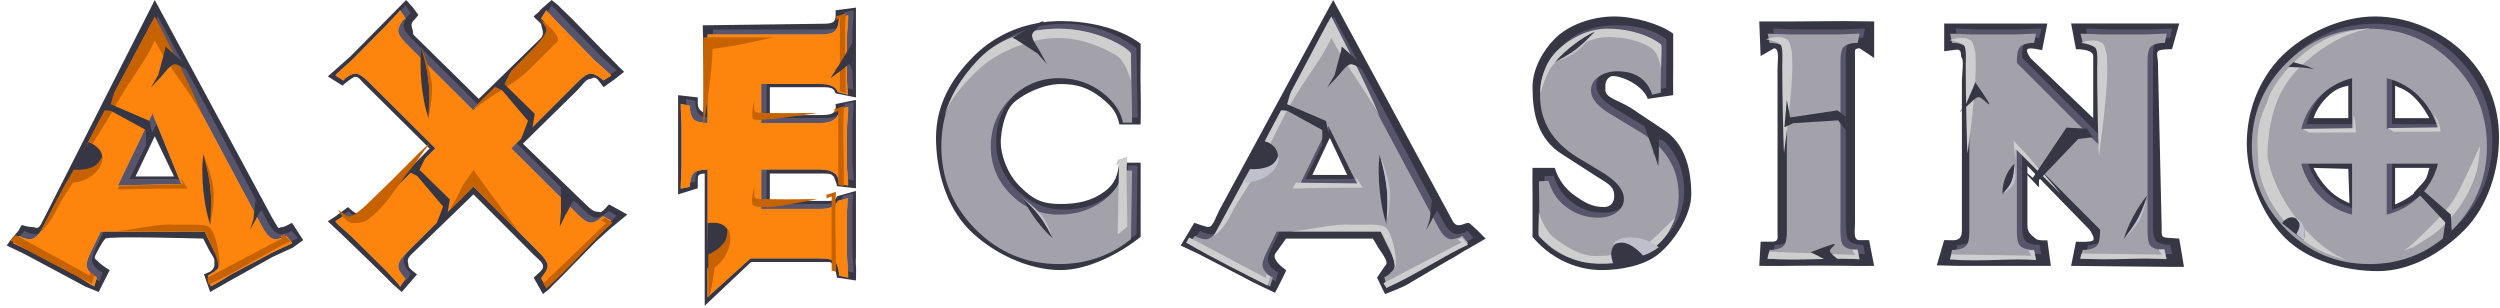
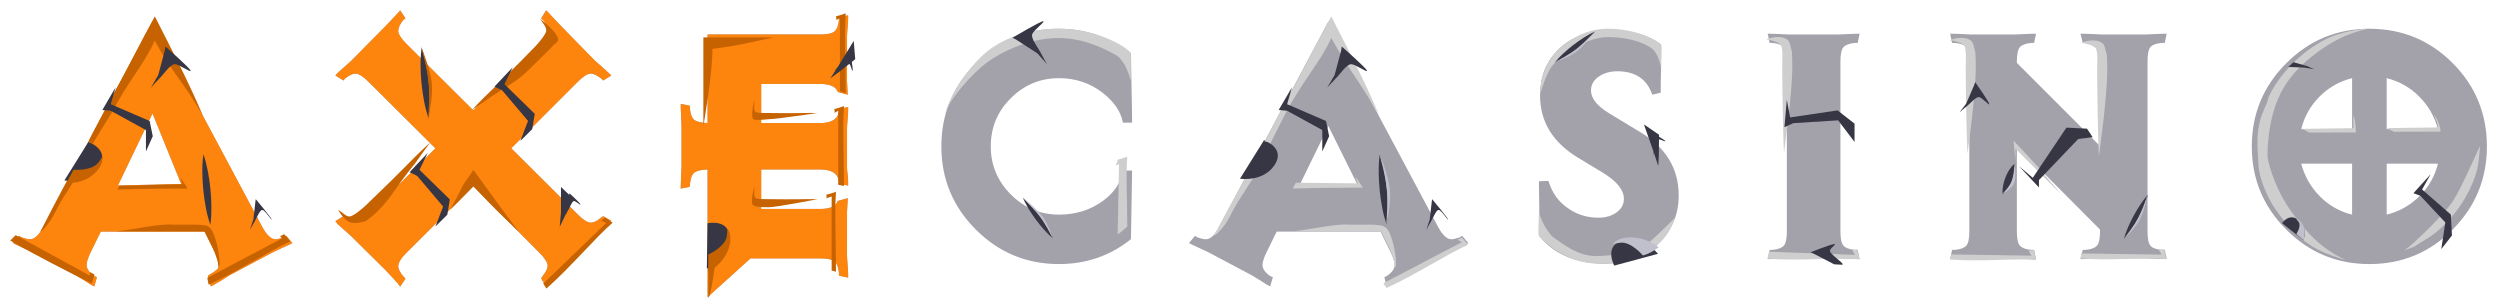
<svg xmlns="http://www.w3.org/2000/svg" version="1.1" id="Layer_1" x="0px" y="0px" width="203px" height="25px" viewBox="0 0 203 25" enable-background="new 0 0 203 25" xml:space="preserve">
  <g>
    <g>
-       <path fill="#363644" d="M190.684,13.713l-2.814-0.081c0,0.08,0.439,0.974,1.177,1.724c0.739,0.75,1.356,0.959,1.729,1.143    L190.684,13.713z M194.482,16.605c0.246-0.129,1.078-0.424,1.84-1.174c0.762-0.752,0.832-1.434,0.943-1.801h-2.783V16.605z     M190.682,6.954c-0.399,0.125-0.945,0.133-1.754,0.957c-0.81,0.824-0.972,1.446-1.059,1.679h2.814L190.682,6.954z M197.266,9.59    c-0.164-0.249-0.471-0.93-1.221-1.679c-0.752-0.749-1.404-0.832-1.563-0.957V9.59H197.266z M185.527,19.3    c-1.873-1.872-3.088-4.993-3.088-7.635c0-2.642,0.983-5.25,2.855-7.122s4.893-3.207,7.535-3.207c2.662,0,5.43,1.155,7.292,3.017    s2.798,4.176,2.798,6.839c0,2.642-0.936,5.6-2.798,7.472s-4.375,3.352-7.038,3.352C190.441,22.016,187.398,21.172,185.527,19.3    L185.527,19.3z M157.266,21.544l0.602-2.047l0.8,0.012c0.458-0.042,0.638-0.263,0.638-0.845V6.623c0-0.583,0.168-1.713,0-1.9    c-0.166-0.187,0.07-0.659-0.388-0.7l-1.05,0.14V1.909h8.378l-0.427,2.172c0,0-1.025-0.271-1.191-0.084s0.273,0.747,0.273,0.747    l5.068,4.847V4.544c0-0.582-1.4-0.548-1.4-0.548l-0.395-2.088h8.779l-0.586,2.088c0,0-0.983-0.02-1.141,0.168    c-0.154,0.187,0,0.466,0,1.048l0.303,13.29c0,0.583-0.053,0.758,0.406,0.801l1.018,0.07l0.385,2.296h-1.197    c-0.166,0-7.967-0.08-7.967-0.08l0.395-1.966c0,0,1.234,0.074,1.4-0.113c0.168-0.188-0.287-0.845-0.287-0.845l-5.055-5.19v4.896    c0,0.583,0.489,0.814,0.655,1.002c0.167,0.188,0.963,0.137,0.963,0.137l0.285,2.079h-7.613L157.266,21.544z M142.852,21.588    l0.113-1.966h1.006c0.457-0.042,0.364-0.261,0.364-0.843V5.55c0-0.583,0.187-1.59-0.271-1.631l-1.101,0.632l-0.112-2.811h2.775    l4.116-0.028c0.124,0,2.44,0.028,2.44,0.028v2.967l-1.177-0.788c-0.458,0.041-0.378,0.08-0.378,0.663v13.512    c0,0.582-0.158,1.362,0.301,1.404h0.84l0.414,2.09c0,0-1.588,0.021-1.94,0c-0.354-0.02-4.737-0.02-5.091,0    C144.799,21.609,142.852,21.588,142.852,21.588L142.852,21.588z M124.441,19.232v-3.293c-0.021-1.186,0-2.018,0-2.31h1.807    c0.281,0.946,0.885,1.765,1.708,2.31c0.707,0.5,1.353,0.873,2.288,0.873c0.583,0,0.83-0.437,0.83-0.873    c0-0.728-0.285-0.916-1.45-1.623l-2.685-1.731c-2.08-1.249-2.498-3.365-2.498-5.507c0-1.498,0.85-2.975,1.807-3.932    c1.061-1.082,2.954-1.81,4.826-1.81c1.664,0,3.77,0.63,4.789,1.399v2.658c-0.021,0.853,0,1.772,0,2.333l-2.065,0.303    c-0.437-1.269-2.649-2.085-3.065-1.794s-0.377,0.603-0.377,1.061c0,0.645,1.028,0.835,2.026,1.438l2.64,1.764    c1.729,1.057,2.309,3.102,2.309,5.286c0,1.685-1.357,3.774-2.646,4.836c-1.166,0.957-3.091,1.31-4.631,1.31    C127.703,21.93,125.668,20.73,124.441,19.232L124.441,19.232z M107.979,11.192l-1.416,3.015h2.83L107.979,11.192z M111.816,22.545    l0.649-0.957c0.437-0.292-0.442-1.217-0.649-1.654l-0.342-0.562h-7.045l-0.896,1.248c-0.209,0.437,0.48,1.021,0.896,1.31    c0.062,0.022-0.896,1.842-0.896,1.842s-1.973-0.914-2.493-1.227l-3.657-1.895c-0.504-0.237-1.007-0.477-1.51-0.717l1.105-1.841    c0.042,0.021,0.973,0.343,1.14,0.343c0.374,0,0.561-0.728,0.894-1.373L108.255,0l9.714,17.965c0.354,0.645,0.92,0.129,1.273,0.129    c0.146,0,1.395,1.28,1.395,1.28l-1.395,0.81c-0.333,0.146-1.07,0.683-1.633,0.953l-3.355,1.973c-0.27,0.187-1.788,0.77-1.788,0.77    L111.816,22.545z M78.71,18.665c-1.874-1.873-2.706-4.83-2.706-7.472s1.202-4.77,3.076-6.642c1.873-1.872,4.4-2.84,7.043-2.84    c2.144,0,4.728,0.507,6.497,1.839v0.804c0.003,0.438-0.028,1.651,0,2.943c0.031,1.404,0,2.247,0,2.808h-1.73    c-0.167-0.894-0.57-1.466-1.507-2.194c-1.02-0.79-1.907-1.086-3.26-1.086c-1.52,0-3.289,0.949-3.919,1.627    c-0.63,0.678-0.943,2.223-0.943,3.104c0,0.882,0.437,2.465,1.53,3.557c1.093,1.092,1.812,1.451,3.332,1.451    c1.374,0,2.529-0.25,3.549-0.998c0.937-0.687,1.072-1.4,1.217-2.357h1.731v6.023c-1.686,1.353-4.27,2.699-6.497,2.699    C83.479,21.932,80.583,20.537,78.71,18.665z M57.223,14.092c-0.54,0.02-0.564,0.167-0.564,0.477v0.72l-1.597,0.497V9.357v-1.63    l1.597,0.184v0.54c0.042,0.438,0.22,0.5,0.406,0.656c0.188,0.156,0-7.052,0-7.052l9.612-0.125c0.582,0,0.84-0.024,1.037-0.19    c0.198-0.166,0.133-0.903,0.133-0.903l1.656-0.218v7.292l-1.656-0.333c-0.146-0.437-0.36-0.5-1.17-0.5H62.51v2.279    c0,0,2.62-0.016,4.167-0.016c0.425,0,0.852-0.034,1.037-0.234c0.205-0.22,0.144-0.612,0.133-0.655l1.656-0.34v7.176l-1.54-0.175    c0.02-0.084-0.228-0.701-0.249-0.764c-0.266-0.258-0.266-0.258-1.18-0.258H62.51v2.223h4.167c0.81,0,1.14,0.063,1.285-0.373    l1.541-0.438v5.367c0,0.104-0.031,0.354,0,0.718c0.031,0.364,0,1.185,0,1.185l-1.54-0.228l-0.116-0.614    c-0.042-0.457-0.46-0.654-0.46-0.654h-6.404l-3.76,3.55V14.092z M31.932,23.109c-0.25-0.291-4.815-4.707-5.314-5.144l0.586-0.37    l1.052-0.779c0.021,0.02,0.499,0.498,0.707,0.498c0.27,0,0.488,0.219,0.925-0.219l4.996-5.038l-5.282-5.232    c-0.437-0.437-0.489-0.589-0.76-0.589c-0.207,0-0.984,0.655-1.026,0.718l-1.198-0.749l0.742-0.655    c0.292-0.25,0.666-0.583,1.124-0.999l2.808-2.84C31.521,1.463,32.52,0.479,32.977,0l0.561,0.62l0.434,0.592    c-0.021,0.021-0.33,0.437-0.434,0.5c-0.27,0.353,0,0.644,0,0.873c0,0.27-0.003,0.188,0.434,0.624l4.903,4.821l4.992-4.883    c0.437-0.437,0.094-0.8,0.094-1.092c0-0.208-0.356-0.364-0.627-0.718c-0.042-0.02,0.565-0.437,0.502-0.5L44.794,0l0.53,0.432    c0.25,0.27,0.894,0.85,1.331,1.308L49.2,4.354c0.25,0.208,0.976,1.019,1.476,1.477L49.93,6.423l-0.913,0.656    c-0.02-0.021-0.43-0.572-0.513-0.656c-0.353-0.27-0.43,0-0.637,0c-0.27,0-0.584,0.5-1.02,0.937l-4.387,4.306l5.1,4.93    c0.437,0.438,0.674,0.594,0.944,0.594c0.23,0,0.201,0.145,0.513-0.125l0.437-0.469l1.486,0.825l-1.293,1.063    c-0.29,0.25-0.808,0.723-1.265,1.139l-2.865,2.923c-0.23,0.25-0.473,0.431-0.91,0.91l-0.52,0.423l-0.752-1.333l0.533-0.489    c0.27-0.332,0.219-0.261,0.219-0.468c0-0.271-0.315-0.469-0.752-0.905l-4.891-4.899l-5.067,4.899    c-0.437,0.437-0.205,0.613-0.205,0.905c0,0.208,0.693,0.687,0.693,0.687l-1.244,1.436L31.932,23.109z M12.567,11.064l-1.563,3.264    h3.127L12.567,11.064z M16.564,22.275l0.5-0.219c0.436-0.291,0.342-0.609,0.342-0.92c0-0.229-0.283-0.516-0.49-0.953l-0.414-0.81    c0,0-7.68-0.22-7.935,0c-0.256,0.218-0.771,1.247-0.771,1.247c-0.209,0.438-0.089,0.343,0.213,0.656    c0.302,0.312,0.82,0.613,0.903,0.654l-0.903,1.779l-1.071-0.436l-4.843-2.592c0,0-0.973-0.479-1.555-0.75l0.422-0.56l0.5-0.595    c0.04,0.021,0.268-0.561,0.351-0.5c0.291,0.105,0.615,0.158,0.782,0.158c0.374,0,0.468,0.301,0.8-0.344L12.568,0l9.551,17.721    l0.219,0.373c0.353,0.645,0.254,0.344,0.608,0.344c0.145,0,0.681-0.303,0.765-0.344l0.908,1.404l-0.864,0.624    c0,0-1.074,0.478-1.636,0.749l-3.526,1.968l-1.529,0.872L16.564,22.275z" />
-     </g>
-     <g>
-       <path fill="#57546B" d="M191.43,12.878h-4.139c0.26,1,0.781,1.913,1.51,2.646c0.719,0.736,1.63,1.254,2.631,1.494L191.43,12.878z     M194.23,17.018c1.008-0.244,1.929-0.76,2.662-1.494c0.742-0.721,1.266-1.639,1.51-2.646h-4.17L194.23,17.018z M191.432,5.938    c-1.005,0.242-1.921,0.759-2.646,1.494c-0.734,0.725-1.252,1.641-1.494,2.645h4.141V5.938z M198.4,10.078    c-0.261-1.003-0.787-1.917-1.524-2.646c-0.726-0.735-1.642-1.252-2.646-1.494v4.14H198.4z M186.076,18.23    c-1.866-1.867-2.801-4.117-2.801-6.752s0.935-4.886,2.801-6.753c1.865-1.868,4.115-2.801,6.75-2.801    c2.654,0,4.91,0.928,6.765,2.785c1.856,1.857,2.784,4.113,2.784,6.769c0,2.635-0.928,4.885-2.784,6.752s-4.11,2.802-6.765,2.802    c-2.635,0-4.885-0.935-6.75-2.8V18.23z M158.785,20.627l0.154-0.746h0.219c0.457-0.042,0.768-0.156,0.934-0.343    s0.25-0.57,0.25-1.151V4.569c0-0.58-0.084-0.965-0.25-1.151c-0.166-0.187-0.477-0.301-0.934-0.343h-0.219l-0.154-0.747h0.249    c0.187,0,0.456,0.01,0.81,0.031c0.352,0.021,0.58,0.032,0.684,0.032h3.488c0.125,0,0.363-0.01,0.717-0.032    c0.353-0.02,0.611-0.03,0.779-0.03h0.248l-0.156,0.746h-0.218c-0.456,0.042-0.768,0.156-0.934,0.343    c-0.166,0.186-0.25,0.57-0.25,1.151v0.125l6.758,6.753V4.569c0-0.58-0.083-0.965-0.25-1.151c-0.165-0.187-0.478-0.301-0.935-0.343    h-0.217l-0.187-0.747h0.28c0.187,0,0.457,0.01,0.81,0.031s0.58,0.032,0.685,0.032h3.457c0.125,0,0.362-0.01,0.715-0.032    c0.354-0.02,0.613-0.03,0.779-0.03h0.28l-0.155,0.746h-0.25c-0.457,0.042-0.763,0.156-0.918,0.343    c-0.156,0.186-0.234,0.57-0.234,1.151v13.818c0,0.58,0.078,0.965,0.234,1.151c0.155,0.187,0.461,0.301,0.92,0.343h0.248    l0.155,0.746h-0.28c-0.166,0-0.426-0.01-0.779-0.029c-0.353-0.021-0.59-0.033-0.715-0.033h-3.457    c-0.104,0-0.332,0.011-0.685,0.031c-0.353,0.021-0.623,0.031-0.81,0.031h-0.28l0.187-0.746h0.217    c0.457-0.042,0.77-0.156,0.936-0.343s0.249-0.57,0.249-1.151V18.23l-6.757-6.784v6.94c0,0.58,0.083,0.965,0.249,1.151    s0.477,0.301,0.934,0.343h0.218l0.156,0.746h-0.25c-0.166,0-0.425-0.01-0.777-0.029c-0.354-0.021-0.592-0.033-0.717-0.033h-3.488    c-0.103,0-0.332,0.011-0.685,0.031c-0.353,0.021-0.622,0.031-0.81,0.031H158.785z M143.971,20.627l0.156-0.746h0.219    c0.455-0.042,0.766-0.156,0.932-0.343s0.25-0.57,0.25-1.151V4.569c0-0.58-0.084-0.965-0.25-1.151    c-0.166-0.187-0.477-0.301-0.932-0.343h-0.219l-0.156-0.747h0.25c0.187,0,0.456,0.01,0.809,0.031s0.58,0.032,0.685,0.032h3.983    c0.125,0,0.363-0.01,0.716-0.032c0.353-0.02,0.612-0.03,0.778-0.03h0.25l-0.157,0.746h-0.218    c-0.457,0.042-0.768,0.156-0.934,0.343c-0.166,0.186-0.249,0.57-0.249,1.151v13.818c0,0.58,0.083,0.965,0.249,1.151    s0.477,0.301,0.934,0.343h0.218l0.155,0.746h-0.248c-0.166,0-0.426-0.01-0.778-0.029c-0.353-0.021-0.591-0.033-0.716-0.033h-3.983    c-0.104,0-0.332,0.011-0.685,0.031c-0.353,0.021-0.622,0.031-0.809,0.031H143.971z M125.423,18.76v-2.24    c-0.021-1.183-0.03-1.92-0.03-2.209l0.777-0.031c0.29,0.975,0.83,1.722,1.618,2.24c0.706,0.498,1.524,0.746,2.459,0.746    c0.58,0,1.067-0.145,1.462-0.435s0.592-0.653,0.592-1.09c0-0.726-0.58-1.441-1.742-2.147l-1.961-1.182    c-2.074-1.245-3.113-2.936-3.113-5.073c0-1.494,0.479-2.718,1.433-3.672c1.058-1.08,2.521-1.619,4.388-1.619    c1.66,0,2.998,0.384,4.014,1.152v1.805c-0.018,0.705-0.027,1.411-0.029,2.116l-0.686,0.156c-0.436-1.266-1.379-1.899-2.832-1.899    c-0.602,0-1.109,0.145-1.524,0.436c-0.415,0.29-0.623,0.664-0.623,1.12c0,0.643,0.498,1.266,1.494,1.867l2.521,1.525    c2.075,1.245,3.112,2.957,3.112,5.135c0,1.68-0.644,3.051-1.931,4.107c-1.16,0.955-2.51,1.433-4.045,1.433    c-2.344,0-4.129-0.747-5.353-2.239V18.76z M108.307,9.828l-2.303,4.699h4.637L108.307,9.828z M112.85,22.1l0.188-0.094    c0.436-0.29,0.654-0.591,0.654-0.902c0-0.229-0.104-0.561-0.313-0.996l-0.84-1.713h-8.434l-0.84,1.713    c-0.207,0.436-0.312,0.768-0.312,0.996c0,0.312,0.207,0.612,0.622,0.902c0.063,0.021,0.135,0.053,0.218,0.094l-0.218,0.748    l-0.249-0.125c-0.409-0.27-0.824-0.529-1.245-0.779l-3.516-1.867l-1.338-0.623l-0.25-0.124l0.499-0.593    c0.041,0.021,0.103,0.063,0.186,0.125c0.29,0.104,0.519,0.156,0.685,0.156c0.373,0,0.726-0.322,1.058-0.965l8.9-16.721    l8.932,16.721c0.353,0.643,0.705,0.965,1.058,0.965c0.146,0,0.374-0.053,0.685-0.156c0.057-0.051,0.119-0.093,0.188-0.125    l0.498,0.593l-0.25,0.124c-0.331,0.146-0.777,0.354-1.337,0.623l-3.517,1.867c-0.271,0.188-0.695,0.447-1.276,0.779l-0.249,0.125    L112.85,22.1z M79.675,18.23c-1.867-1.867-2.8-4.119-2.8-6.753c0-2.635,0.933-4.886,2.8-6.753    c1.868-1.868,4.119-2.801,6.754-2.801c2.137,0,4.087,0.664,5.85,1.992v0.104c0.003,0.437,0.018,1.3,0.047,2.587    c0.031,1.4,0.047,2.381,0.047,2.941h-0.747c-0.166-0.892-0.716-1.7-1.65-2.427c-1.016-0.788-2.199-1.183-3.547-1.183    c-1.515,0-2.817,0.54-3.906,1.619c-1.09,1.079-1.634,2.386-1.634,3.92c0,1.515,0.545,2.817,1.634,3.907    c1.09,1.09,2.391,1.633,3.906,1.633c1.369,0,2.562-0.373,3.579-1.119c0.933-0.686,1.473-1.504,1.618-2.459h0.747l-0.094,5.57    c-1.68,1.35-3.63,2.023-5.85,2.023C83.794,21.031,81.543,20.098,79.675,18.23L79.675,18.23z M57.891,13.35    c-0.54,0.021-0.903,0.109-1.09,0.264c-0.186,0.156-0.3,0.463-0.342,0.92v0.218l-0.747,0.155v-0.249c0-0.187,0.01-0.456,0.032-0.81    c0.02-0.353,0.03-0.58,0.03-0.685V9.8c0-0.124-0.01-0.363-0.03-0.716c-0.016-0.24-0.026-0.48-0.031-0.72V8.026l0.746,0.155v0.25    c0.042,0.435,0.156,0.731,0.343,0.887c0.186,0.155,0.55,0.244,1.089,0.264V2.391h9.15c0.58,0,0.97-0.083,1.166-0.249    c0.198-0.166,0.317-0.477,0.358-0.934V0.99l0.747-0.155v0.249c0,0.166-0.015,0.425-0.046,0.778    c-0.024,0.238-0.04,0.477-0.047,0.716V6.19c0,0.083,0.01,0.249,0.031,0.498c0.02,0.249,0.031,0.446,0.031,0.591l-0.809-0.218    c-0.145-0.435-0.622-0.653-1.432-0.653h-4.792v3.175h4.792c0.893,0,1.4-0.3,1.525-0.903c0.021-0.082,0.021-0.167,0-0.249    l0.747-0.155v0.28c0,0.166-0.015,0.425-0.046,0.778c-0.024,0.238-0.04,0.477-0.047,0.716v3.114c0,0.104,0.015,0.29,0.047,0.561    c0.03,0.27,0.046,0.498,0.046,0.685v0.25l-0.747-0.156c0.021-0.071,0.021-0.147,0-0.218c-0.103-0.623-0.612-0.934-1.525-0.934    h-4.792v3.205h4.792c0.81,0,1.287-0.217,1.432-0.652l0.81-0.219c0,0.146-0.011,0.342-0.032,0.592    c-0.02,0.25-0.031,0.414-0.031,0.498v3.611c0,0.104,0.015,0.338,0.047,0.7c0.03,0.364,0.046,0.628,0.046,0.794v0.25l-0.747-0.156    v-0.218c-0.041-0.457-0.16-0.769-0.358-0.935c-0.197-0.165-0.586-0.25-1.167-0.25h-5.664l-3.485,3.146V13.35z M32.776,22.65    c-0.249-0.291-0.59-0.666-1.027-1.121l-2.8-2.771c-0.25-0.228-0.623-0.56-1.12-0.995l-0.156-0.219l0.653-0.404    c0.02,0.021,0.062,0.072,0.125,0.155c0.352,0.271,0.632,0.405,0.84,0.405c0.27,0,0.622-0.219,1.058-0.653l5.446-5.416    l-5.446-5.415c-0.436-0.435-0.788-0.653-1.058-0.653c-0.208,0-0.488,0.135-0.84,0.405c-0.047,0.047-0.089,0.099-0.125,0.155    L27.673,5.72l0.155-0.187c0.29-0.25,0.664-0.581,1.12-0.996l2.801-2.832c0.229-0.249,0.571-0.612,1.027-1.09l0.156-0.186    l0.436,0.654c-0.021,0.02-0.083,0.062-0.187,0.124c-0.27,0.353-0.405,0.643-0.405,0.871c0,0.27,0.218,0.623,0.654,1.059    l5.446,5.415l5.415-5.415c0.436-0.436,0.654-0.8,0.654-1.09c0-0.207-0.135-0.487-0.405-0.84c-0.058-0.033-0.11-0.075-0.156-0.124    L44.79,0.43l0.187,0.187c0.249,0.27,0.591,0.633,1.027,1.089l2.77,2.832c0.248,0.207,0.622,0.54,1.12,0.996l0.187,0.187    l-0.654,0.404L49.271,5.97c-0.352-0.27-0.632-0.405-0.84-0.405c-0.27,0-0.622,0.218-1.058,0.653l-5.415,5.415l5.415,5.385    c0.436,0.436,0.788,0.653,1.058,0.653c0.228,0,0.498-0.135,0.81-0.405l0.186-0.123l0.654,0.373l-0.218,0.217    c-0.29,0.25-0.664,0.582-1.12,0.996l-2.77,2.801l-0.996,1.09l-0.218,0.218l-0.374-0.653l0.125-0.187    c0.27-0.332,0.405-0.603,0.405-0.81c0-0.271-0.218-0.623-0.654-1.059l-5.384-5.415l-5.446,5.415    c-0.436,0.436-0.654,0.801-0.654,1.09c0,0.207,0.135,0.477,0.405,0.809l0.187,0.188l-0.436,0.653L32.776,22.65z M12.823,9.827    l-2.298,4.7h4.627L12.823,9.827z M17.372,22.1l0.186-0.094c0.436-0.29,0.654-0.591,0.654-0.902c0-0.229-0.104-0.561-0.311-0.996    l-0.84-1.713H8.626l-0.84,1.713c-0.208,0.436-0.312,0.768-0.312,0.996c0,0.312,0.208,0.612,0.623,0.902    c0.062,0.021,0.134,0.053,0.217,0.094l-0.217,0.748l-0.25-0.125c-0.409-0.27-0.824-0.529-1.244-0.779l-3.517-1.867l-1.338-0.623    l-0.249-0.124l0.498-0.593c0.041,0.021,0.104,0.063,0.187,0.125c0.29,0.104,0.518,0.156,0.684,0.156    c0.374,0,0.726-0.322,1.058-0.965l8.901-16.721l8.932,16.721c0.352,0.643,0.705,0.965,1.058,0.965    c0.145,0,0.373-0.053,0.684-0.156c0.056-0.051,0.119-0.093,0.187-0.125l0.498,0.593l-0.249,0.124    c-0.332,0.146-0.778,0.354-1.338,0.623l-3.517,1.867c-0.27,0.188-0.695,0.447-1.276,0.779l-0.249,0.125L17.372,22.1z" />
-     </g>
+       </g>
+     <g>
+       </g>
    <g>
      <path fill="#A3A2AB" d="M190.99,13.288h-4.131c0.26,0.999,0.779,1.913,1.507,2.646c0.716,0.736,1.626,1.254,2.624,1.494V13.288z     M193.8,17.428c1.006-0.244,1.925-0.761,2.655-1.494c0.742-0.722,1.264-1.639,1.506-2.646h-4.16L193.8,17.428z M190.99,6.348    c-1.002,0.242-1.917,0.759-2.641,1.494c-0.732,0.726-1.248,1.642-1.49,2.645h4.131V6.348z M197.961,10.488    c-0.261-1.002-0.785-1.916-1.521-2.646c-0.723-0.734-1.637-1.252-2.64-1.494v4.14H197.961z M185.645,18.641    c-1.867-1.867-2.799-4.117-2.799-6.752s0.932-4.886,2.799-6.753c1.864-1.868,4.113-2.801,6.746-2.801    c2.652,0,4.906,0.928,6.762,2.785c1.854,1.857,2.783,4.113,2.783,6.769c0,2.635-0.929,4.885-2.783,6.752    c-1.855,1.867-4.109,2.801-6.762,2.801c-2.633,0-4.881-0.934-6.746-2.799V18.641z M158.352,21.037l0.156-0.746h0.219    c0.455-0.042,0.768-0.156,0.934-0.344c0.166-0.186,0.249-0.569,0.249-1.15V4.979c0-0.58-0.083-0.965-0.25-1.151    c-0.165-0.187-0.478-0.301-0.933-0.343h-0.219l-0.156-0.747h0.25c0.187,0,0.457,0.01,0.81,0.031s0.58,0.032,0.685,0.032h3.485    c0.124,0,0.362-0.01,0.716-0.032c0.354-0.02,0.612-0.03,0.778-0.03h0.249l-0.156,0.746h-0.218    c-0.456,0.042-0.767,0.156-0.933,0.343c-0.166,0.186-0.25,0.57-0.25,1.151v0.125l6.754,6.753V4.979c0-0.58-0.084-0.965-0.25-1.151    c-0.166-0.187-0.477-0.301-0.933-0.343h-0.218l-0.188-0.747h0.28c0.187,0,0.457,0.01,0.81,0.031s0.58,0.032,0.685,0.032h3.455    c0.124,0,0.362-0.01,0.715-0.032c0.353-0.02,0.612-0.03,0.778-0.03h0.279l-0.154,0.746h-0.249    c-0.456,0.042-0.763,0.156-0.919,0.343c-0.155,0.186-0.233,0.57-0.233,1.151v13.818c0,0.58,0.078,0.965,0.233,1.15    c0.156,0.188,0.462,0.302,0.919,0.344h0.249l0.156,0.746h-0.28c-0.167,0-0.427-0.01-0.779-0.03s-0.59-0.032-0.715-0.032h-3.455    c-0.104,0-0.332,0.01-0.685,0.031s-0.623,0.031-0.81,0.031h-0.28l0.188-0.746h0.218c0.456-0.042,0.767-0.156,0.933-0.344    c0.166-0.186,0.25-0.569,0.25-1.15v-0.156l-6.754-6.784v6.94c0,0.58,0.084,0.965,0.25,1.15c0.166,0.188,0.477,0.302,0.933,0.344    h0.218l0.156,0.746h-0.25c-0.165,0-0.424-0.01-0.777-0.03s-0.592-0.032-0.716-0.032h-3.485c-0.104,0-0.332,0.01-0.685,0.031    s-0.623,0.031-0.81,0.031H158.352z M143.538,21.037l0.155-0.746h0.218c0.456-0.042,0.767-0.156,0.933-0.344    c0.165-0.186,0.248-0.569,0.248-1.15V4.979c0-0.58-0.083-0.965-0.248-1.151c-0.166-0.187-0.477-0.301-0.933-0.343h-0.218    l-0.155-0.747h0.249c0.186,0,0.456,0.01,0.809,0.031c0.352,0.021,0.579,0.032,0.684,0.032h3.978c0.124,0,0.363-0.01,0.716-0.032    c0.352-0.02,0.61-0.03,0.776-0.03h0.249l-0.156,0.746h-0.217c-0.456,0.042-0.768,0.156-0.934,0.343    c-0.166,0.186-0.248,0.57-0.248,1.151v13.818c0,0.58,0.082,0.965,0.248,1.15c0.166,0.188,0.478,0.302,0.934,0.344h0.217    l0.156,0.746h-0.25c-0.165,0-0.424-0.01-0.775-0.03c-0.353-0.021-0.591-0.032-0.716-0.032h-3.978c-0.104,0-0.332,0.01-0.685,0.031    c-0.352,0.021-0.622,0.031-0.808,0.031H143.538z M124.99,19.17v-2.24c-0.02-1.183-0.03-1.92-0.03-2.209l0.776-0.031    c0.289,0.975,0.83,1.722,1.617,2.24c0.705,0.498,1.523,0.746,2.457,0.746c0.58,0,1.067-0.145,1.461-0.435s0.59-0.654,0.59-1.091    c0-0.726-0.579-1.44-1.74-2.146l-1.96-1.182c-2.072-1.245-3.109-2.936-3.109-5.073c0-1.494,0.478-2.718,1.431-3.672    c1.058-1.08,2.52-1.619,4.385-1.619c1.658,0,2.996,0.384,4.011,1.152v1.805c-0.021,0.85-0.03,1.556-0.03,2.116l-0.685,0.156    c-0.435-1.266-1.378-1.899-2.83-1.899c-0.601,0-1.108,0.145-1.522,0.436c-0.416,0.29-0.623,0.664-0.623,1.12    c0,0.643,0.498,1.266,1.494,1.868l2.518,1.524c2.072,1.245,3.109,2.958,3.109,5.135c0,1.68-0.643,3.05-1.928,4.107    c-1.16,0.955-2.508,1.433-4.042,1.433C127.996,21.411,126.213,20.664,124.99,19.17L124.99,19.17z M107.868,10.238l-2.298,4.7    h4.627L107.868,10.238z M112.41,22.51l0.186-0.094c0.437-0.29,0.654-0.591,0.654-0.902c0-0.229-0.104-0.561-0.311-0.996    l-0.84-1.713h-8.431l-0.84,1.713c-0.208,0.436-0.312,0.768-0.312,0.996c0,0.312,0.207,0.612,0.621,0.902    c0.063,0.021,0.135,0.052,0.219,0.094l-0.219,0.747l-0.248-0.125c-0.408-0.269-0.824-0.528-1.245-0.778l-3.515-1.867l-1.338-0.623    l-0.249-0.125l0.498-0.592c0.042,0.021,0.104,0.063,0.187,0.125c0.29,0.104,0.518,0.156,0.684,0.156    c0.374,0,0.726-0.322,1.058-0.966l8.897-16.72l8.928,16.72c0.353,0.644,0.705,0.966,1.058,0.966c0.146,0,0.373-0.053,0.685-0.156    c0.056-0.051,0.118-0.093,0.187-0.125l0.498,0.592l-0.25,0.125c-0.33,0.146-0.777,0.353-1.336,0.623l-3.516,1.867    c-0.27,0.188-0.695,0.446-1.275,0.778l-0.25,0.125L112.41,22.51z M79.238,18.641c-1.867-1.867-2.8-4.119-2.8-6.753    c0-2.635,0.933-4.886,2.8-6.753c1.866-1.868,4.115-2.801,6.749-2.801c2.135,0,4.085,0.664,5.847,1.992v0.104    c0.003,0.437,0.018,1.3,0.047,2.587c0.03,1.4,0.046,2.381,0.046,2.941h-0.746c-0.166-0.892-0.716-1.7-1.649-2.427    c-1.016-0.788-2.197-1.183-3.545-1.183c-1.514,0-2.815,0.54-3.904,1.619c-1.088,1.079-1.632,2.386-1.632,3.92    c0,1.514,0.544,2.817,1.632,3.907c1.089,1.089,2.39,1.633,3.904,1.633c1.368,0,2.56-0.373,3.577-1.119    c0.933-0.686,1.472-1.504,1.617-2.459h0.746l-0.093,5.57c-1.68,1.35-3.629,2.023-5.847,2.023    C83.353,21.441,81.104,20.507,79.238,18.641L79.238,18.641z M57.452,13.76c-0.539,0.02-0.902,0.109-1.088,0.264    c-0.187,0.156-0.301,0.463-0.342,0.92v0.218l-0.747,0.155v-0.25c0-0.187,0.01-0.455,0.031-0.81    c0.021-0.353,0.031-0.579,0.031-0.685V10.21c0-0.124-0.01-0.363-0.03-0.716c-0.016-0.24-0.026-0.48-0.031-0.72V8.436l0.746,0.155    v0.25c0.041,0.435,0.155,0.731,0.342,0.887c0.186,0.155,0.55,0.244,1.088,0.264V2.801h9.143c0.58,0,0.97-0.083,1.167-0.249    c0.197-0.166,0.316-0.477,0.357-0.934V1.4l0.747-0.155v0.249c0,0.166-0.016,0.425-0.047,0.778    c-0.024,0.238-0.04,0.477-0.047,0.716V6.6c0,0.083,0.01,0.249,0.031,0.498s0.032,0.446,0.032,0.591l-0.81-0.218    c-0.144-0.435-0.621-0.653-1.43-0.653h-4.789v3.175h4.79c0.89,0,1.399-0.3,1.523-0.903c0.021-0.082,0.021-0.167,0-0.249    l0.747-0.155v0.28c0,0.166-0.016,0.425-0.047,0.778c-0.024,0.238-0.04,0.477-0.047,0.716v3.114c0,0.104,0.016,0.289,0.047,0.56    c0.031,0.271,0.047,0.498,0.047,0.685v0.25l-0.747-0.155c0.021-0.071,0.021-0.147,0-0.218c-0.103-0.623-0.611-0.934-1.524-0.934    h-4.789v3.205h4.79c0.808,0,1.285-0.217,1.43-0.652l0.809-0.219c0,0.146-0.01,0.342-0.032,0.592c-0.02,0.25-0.03,0.414-0.03,0.498    v3.611c0,0.104,0.015,0.337,0.046,0.7c0.031,0.364,0.047,0.628,0.047,0.794v0.25l-0.747-0.156v-0.218    c-0.041-0.457-0.16-0.769-0.357-0.935c-0.197-0.166-0.586-0.25-1.167-0.25h-5.66l-3.483,3.146V13.76z M32.336,23.061    c-0.25-0.291-0.591-0.666-1.027-1.121l-2.8-2.771c-0.248-0.228-0.622-0.56-1.12-0.996l-0.155-0.218l0.653-0.404    c0.02,0.02,0.062,0.072,0.125,0.155c0.352,0.271,0.632,0.405,0.84,0.405c0.27,0,0.622-0.219,1.057-0.653l5.444-5.416l-5.444-5.415    c-0.435-0.435-0.788-0.653-1.057-0.653c-0.208,0-0.488,0.135-0.84,0.405c-0.047,0.047-0.089,0.1-0.125,0.155L27.234,6.13    l0.155-0.187c0.29-0.25,0.664-0.581,1.12-0.996l2.8-2.832c0.228-0.249,0.57-0.612,1.027-1.09L32.49,0.84l0.436,0.654    c-0.021,0.02-0.083,0.062-0.187,0.124c-0.27,0.353-0.404,0.643-0.404,0.871c0,0.27,0.217,0.623,0.653,1.059l5.444,5.415    l5.413-5.415c0.435-0.436,0.653-0.8,0.653-1.09c0-0.207-0.135-0.487-0.404-0.84c-0.058-0.034-0.111-0.075-0.156-0.124l0.405-0.654    l0.186,0.187c0.25,0.27,0.591,0.633,1.027,1.089l2.768,2.832c0.25,0.207,0.623,0.54,1.12,0.996l0.187,0.187l-0.653,0.404    L48.822,6.38c-0.352-0.27-0.632-0.405-0.84-0.405c-0.27,0-0.622,0.218-1.057,0.653l-5.413,5.415l5.413,5.385    c0.435,0.436,0.788,0.653,1.057,0.653c0.228,0,0.498-0.136,0.81-0.405l0.186-0.123l0.653,0.372l-0.218,0.218    c-0.29,0.25-0.663,0.582-1.12,0.996l-2.768,2.801l-0.996,1.09l-0.218,0.218l-0.373-0.654l0.125-0.187    c0.27-0.331,0.404-0.602,0.404-0.809c0-0.271-0.218-0.623-0.653-1.059l-5.382-5.415l-5.444,5.415    c-0.436,0.436-0.653,0.8-0.653,1.09c0,0.207,0.135,0.477,0.404,0.809l0.187,0.188l-0.436,0.652L32.336,23.061z M12.383,9.21    l-2.81,5.851l5.14-0.123L12.383,9.21z M16.886,22.384l0.342-0.218c0.435-0.29,0.537-0.342,0.537-0.654    c0-0.228-0.103-0.56-0.31-0.996l-0.84-1.711H8.183l-0.84,1.711c-0.207,0.437-0.311,0.769-0.311,0.996    c0,0.313,0.207,0.613,0.622,0.903c0.062,0.021,0.135,0.052,0.218,0.094l-0.218,0.747l-0.249-0.125    c-0.409-0.269-0.823-0.527-1.244-0.777l-3.515-1.869l-1.338-0.623l-0.249-0.123l0.498-0.592c0.041,0.02,0.103,0.062,0.186,0.125    c0.29,0.103,0.519,0.154,0.685,0.154c0.373,0,0.726-0.32,1.057-0.965l8.898-16.72l8.928,16.72    c0.352,0.645,0.705,0.965,1.057,0.965c0.146,0,0.374-0.052,0.685-0.154c0.055-0.052,0.118-0.094,0.186-0.125l0.498,0.592    l-0.249,0.123c-0.331,0.146-0.777,0.354-1.337,0.623l-3.516,1.869c-0.27,0.187-0.694,0.445-1.275,0.777l-0.249,0.125    L16.886,22.384z" />
    </g>
    <g>
      <path fill="#FD840D" d="M57.458,13.76c-0.54,0.021-0.902,0.11-1.089,0.266c-0.187,0.156-0.3,0.461-0.342,0.918v0.219l-0.747,0.154    v-0.248c0-0.188,0.01-0.457,0.032-0.811c0.02-0.352,0.03-0.58,0.03-0.684V10.21c0-0.124-0.01-0.363-0.03-0.716    c-0.016-0.24-0.026-0.48-0.031-0.72V8.436l0.746,0.155v0.25c0.041,0.435,0.155,0.731,0.342,0.887    c0.187,0.155,0.55,0.244,1.089,0.264V2.801h9.144c0.58,0,0.97-0.083,1.166-0.249c0.197-0.166,0.316-0.477,0.358-0.934V1.4    l0.746-0.155v0.249c0,0.166-0.015,0.425-0.046,0.778c-0.024,0.238-0.04,0.477-0.047,0.716V6.6c0,0.083,0.01,0.249,0.031,0.498    c0.02,0.249,0.031,0.446,0.031,0.591l-0.809-0.218c-0.145-0.435-0.622-0.653-1.43-0.653h-4.79v3.175h4.79    c0.891,0,1.4-0.3,1.524-0.903c0.021-0.082,0.021-0.167,0-0.249l0.746-0.155v0.28c0,0.166-0.015,0.425-0.046,0.778    c-0.024,0.238-0.04,0.477-0.047,0.716v3.114c0,0.104,0.015,0.289,0.047,0.56c0.03,0.271,0.046,0.498,0.046,0.685v0.25    l-0.746-0.155c0.021-0.071,0.021-0.147,0-0.218c-0.104-0.623-0.612-0.934-1.524-0.934h-4.79v3.205h4.79    c0.808,0,1.285-0.217,1.43-0.652l0.81-0.219c0,0.146-0.011,0.342-0.032,0.592c-0.02,0.25-0.031,0.414-0.031,0.498v3.611    c0,0.104,0.015,0.337,0.047,0.7c0.03,0.364,0.046,0.628,0.046,0.794v0.25l-0.746-0.156v-0.218    c-0.042-0.457-0.16-0.769-0.358-0.935c-0.197-0.166-0.586-0.25-1.166-0.25h-5.66l-3.484,3.146V13.76z M32.338,23.061    c-0.248-0.291-0.59-0.664-1.026-1.121l-2.8-2.77c-0.249-0.229-0.622-0.561-1.12-0.996l-0.156-0.218l0.654-0.403    c0.02,0.02,0.062,0.071,0.124,0.154c0.353,0.27,0.633,0.404,0.84,0.404c0.27,0,0.622-0.217,1.058-0.652l5.445-5.416l-5.445-5.415    c-0.436-0.435-0.788-0.653-1.058-0.653c-0.207,0-0.487,0.135-0.84,0.405c-0.046,0.048-0.088,0.1-0.124,0.155l-0.654-0.404    l0.156-0.187c0.29-0.25,0.664-0.581,1.12-0.996l2.8-2.832c0.228-0.249,0.57-0.612,1.027-1.09l0.155-0.186l0.436,0.654    c-0.02,0.02-0.083,0.062-0.187,0.124c-0.27,0.353-0.404,0.643-0.404,0.871c0,0.27,0.218,0.623,0.653,1.059l5.445,5.415    l5.413-5.415c0.436-0.436,0.653-0.8,0.653-1.09c0-0.207-0.134-0.487-0.404-0.84c-0.058-0.034-0.111-0.075-0.156-0.124l0.405-0.654    l0.186,0.187c0.25,0.27,0.592,0.633,1.027,1.089l2.77,2.832c0.248,0.207,0.621,0.54,1.12,0.996l0.186,0.187l-0.654,0.404    L48.828,6.38c-0.353-0.27-0.633-0.405-0.84-0.405c-0.27,0-0.622,0.218-1.058,0.653l-5.413,5.415l5.413,5.385    c0.436,0.436,0.788,0.653,1.058,0.653c0.228,0,0.498-0.136,0.809-0.405l0.186-0.123l0.654,0.372l-0.218,0.218    c-0.29,0.25-0.664,0.582-1.12,0.996l-2.769,2.801l-0.996,1.09l-0.217,0.218l-0.374-0.654l0.125-0.186    c0.27-0.332,0.404-0.603,0.404-0.81c0-0.271-0.218-0.623-0.653-1.059l-5.382-5.415l-5.445,5.415    c-0.435,0.436-0.653,0.8-0.653,1.09c0,0.207,0.135,0.477,0.404,0.809l0.187,0.188l-0.436,0.652L32.338,23.061z M12.385,9.212    l-2.81,5.851l5.14-0.125L12.385,9.212z M16.888,22.385l0.342-0.218c0.436-0.29,0.538-0.342,0.538-0.653    c0-0.229-0.104-0.561-0.311-0.996l-0.84-1.713H8.185l-0.84,1.713c-0.208,0.436-0.312,0.768-0.312,0.996    c0,0.312,0.208,0.612,0.623,0.902c0.062,0.021,0.135,0.052,0.217,0.094l-0.217,0.747l-0.25-0.125    c-0.409-0.269-0.824-0.528-1.244-0.778l-3.515-1.867l-1.338-0.623L1.06,19.738l0.498-0.592c0.041,0.021,0.103,0.063,0.186,0.125    c0.29,0.104,0.519,0.156,0.685,0.156c0.373,0,0.726-0.322,1.058-0.966l8.898-16.72l8.929,16.72    c0.352,0.644,0.705,0.966,1.058,0.966c0.145,0,0.373-0.053,0.684-0.156c0.055-0.051,0.118-0.093,0.187-0.125l0.497,0.592    l-0.248,0.125c-0.332,0.146-0.778,0.353-1.338,0.623l-3.516,1.867c-0.27,0.188-0.695,0.446-1.275,0.778l-0.25,0.125L16.888,22.385    z" />
    </g>
    <g>
      <g transform="rotate(-144 165.5 13.5)">
        <path fill="#CECECE" d="M162.701,12.75c0.464,0.155,3.644,0.929,5.629,1.244c-0.819-0.933-0.067-0.094-1.047-1.192     c0.229,0.337,0.404,0.578,0.542,0.768" />
      </g>
      <g transform="rotate(-64 198.5 17)">
        <path fill="#CECECE" d="M194.643,16.068c0.299,0.202,0.413,0.255,1.234,0.778c0.822,0.524,2.181,0.982,3.535,1.182     c0.657,0.096,1.833,0.154,2.867-0.017c0.843-0.139,1.562-0.483,2.071-0.659c-0.026-0.07-0.754,0.022-2.381,0.026     c-0.915,0.002-2.057,0.045-2.935-0.126c-0.768-0.15-2.139-0.598-2.818-0.85c-1.003-0.373-1.727-0.605-2.175-0.922" />
      </g>
      <g transform="rotate(-84 187.5 11)">
        <g>
          <path fill="#CECECE" d="M184.82,7.139c0.03,0.209,0.665,0.457,0.712,0.651c3.805-0.261,5.992,0.512,8.001,2.4      c1.38,1.296,2.602,2.923,3.135,4.878c0.02-0.006-0.312-1.945-1.123-3.32c-1.127-1.914-3.289-3.682-5.293-4.346      c-0.73-0.065-1.285-0.495-2.646-0.556C186.6,6.802,185.621,7.02,184.82,7.139z" />
        </g>
        <g>
          <path fill="#CECECE" d="M184.816,7.14c-1.061,0.111-2.682,1-3.569,1.773c-1.387,1.212-2.379,2.408-2.911,3.825      c-0.27,0.718-0.409,1.375-0.587,2.266c0.022,0.008,0.346-1.14,1.171-2.328c0.819-1.176,2.111-2.415,3.21-3.208      c1.051-0.76,2.761-1.612,3.628-1.703C186.626,7.677,184.855,7.259,184.816,7.14z" />
        </g>
        <g>
          <path fill="#363644" d="M192.86,8.74c0,0,0.082,1.197,0.08,1.29c-0.003,0.094-0.047,0.822-0.047,0.822l0.195-0.619l0.196-1.121      L192.86,8.74z" />
        </g>
        <g>
          <path fill="#363644" d="M178.991,11.432c0,0,1.003,0.288,1.571-0.547c0.568-0.835-0.371-1.325-0.371-1.325L178.991,11.432z" />
        </g>
        <g>
          <path fill="#C0C0CC" d="M179.431,10.803l-0.441,0.633c0,0,0.828,0.214,1.382-0.273c0.284-0.249,0.333-0.552,0.333-0.552      s-0.228,0.242-0.29,0.29C180.099,11.155,179.431,10.803,179.431,10.803z" />
        </g>
      </g>
      <g>
        <path fill="#CECECE" d="M85.918,3.086c2.008,0,3.625,0.792,4.679,1.376c0.612,0.34,0.986,1.263,1.229,2.073V4.357     c0-0.322-2.51-2.027-5.908-2.027c-2.159,0-4.2,0.665-5.601,1.72c-1.279,0.964-2.607,2.806-3.18,4.14     c-0.098,0.23-0.41,0.88-0.374,1.094c0.186-1.12,2.231-3.348,3.274-4.133C81.437,4.095,83.759,3.086,85.918,3.086L85.918,3.086z" />
      </g>
      <g>
        <path fill="#CECECE" d="M130.555,3.013c1.485,0,2.721,0.342,3.502,0.87c0.452,0.306,0.646,0.875,0.825,1.606     c0-0.762,0.084-1.777,0-1.861c-0.229-0.23-1.812-1.298-4.327-1.298c-1.598,0-2.953,0.729-3.99,1.68     c-0.305,0.275-0.57,0.592-0.787,0.941c-0.172,0.288-0.313,0.684-0.385,0.867c-0.23,0.551-0.34,1.144-0.322,1.74     c0.002,0.211,0.467-1.891,1.229-2.479C127.336,4.127,128.957,3.013,130.555,3.013L130.555,3.013z" />
      </g>
      <g>
        <path fill="#CECECE" d="M129.602,20.79c-1.486,0-2.636-0.954-3.416-1.481c-0.453-0.307-1.049-1.367-1.229-2.099     c0,0.763-0.084,1.865,0,1.95c0.23,0.23,2.037,2.244,4.791,2.244c1.668,0,2.895-0.231,4.225-1.053     c0.615-0.386,1.135-0.906,1.52-1.523c0.174-0.288,0.56-1.189,0.56-1.189s-1.598,1.59-1.913,1.832     C133.102,20.424,131.198,20.791,129.602,20.79L129.602,20.79z" />
      </g>
      <g>
        <path fill="#363644" d="M46.236,15.689l-0.13,1.19l-0.196,0.618c0,0,0.203-0.396,0.287-0.538c0.083-0.142,0.26-0.632,0.406-0.636     c0.146-0.006,0.563,0.398,0.526,0.27C47.092,16.466,46.236,15.689,46.236,15.689" />
      </g>
      <g>
        <path fill="#363644" d="M45.551,15.18c0,0,0.007,1.928,0,2.062c-0.004,0.134-0.101,1.178-0.101,1.178l0.425-0.887l0.627-1.437     L45.551,15.18z" />
      </g>
      <g>
        <g>
          <path fill="#C66200" d="M7.332,12.69c-0.74,0.236,0.36,0-0.827,0.045c-1.033,1.908-1.639,2.945-3.215,6.06      c0.117,0.031,0.747-0.714,1.098-1.389c0.999-1.897,0.386-0.734,1.71-2.877" />
        </g>
        <g>
          <path fill="#363644" d="M16.516,12.53c0.167,0.465,0.273,0.934,0.367,1.408c0.178,0.941,0.272,1.898,0.282,2.856      c0.002,0.479-0.013,0.963-0.087,1.452c-0.159-0.459-0.282-0.93-0.368-1.407c-0.177-0.942-0.271-1.899-0.28-2.858      C16.422,13.496,16.45,13.011,16.516,12.53" />
        </g>
        <g>
-           <path fill="#C66200" d="M16.44,12.35c0,0,0.67,2.16,0.691,3.61c0.02,1.45-0.113,2.39-0.113,2.39s0.372-1.414,0.343-2.668      C17.333,14.43,16.44,12.35,16.44,12.35" />
-         </g>
+           </g>
        <g transform="rotate(-37 20 21.5)">
          <path fill="#C66200" d="M16.831,20.44c-0.093,0.197-0.168,0.33-0.251,0.51c2.504,0.566,5.51,0.75,7.41,1.181      c-0.018-0.576-0.008-0.338-0.041-0.772c-0.124-0.009-0.278-0.022-0.366-0.084c0.054,0.324-0.016,0.027,0.029,0.259" />
        </g>
        <g transform="rotate(20 5 20.5)">
          <path fill="#C66200" d="M1.021,20.45c-0.092,0.196-0.189,0.387-0.271,0.568c2.55,0.456,5.335,0.771,7.41,1.019      c-0.016-0.576-0.008-0.34-0.041-0.773c-0.123-0.009-0.277-0.022-0.366-0.083c0.054,0.323-0.05,0.361-0.159,0.274" />
        </g>
        <g transform="rotate(-9 12.5 14.5)">
          <path fill="#C66200" d="M9.63,14.641c-0.143,0.205-0.08,0.116-0.2,0.269c2.618,0.341,3.656,0.506,5.642,0.819      c-0.204-0.445-0.364-0.875-0.453-0.938c0.055,0.324,0.055,0.324,0.117,0.532" />
        </g>
        <g>
          <path fill="#363644" d="M20.574,17.82l-0.284,0.857c0,0,0.294-0.551,0.416-0.746c0.122-0.197,0.378-0.877,0.59-0.883      c0.212-0.007,0.82,0.949,0.765,0.77c-0.053-0.176-1.298-1.648-1.298-1.648L20.574,17.82z" />
        </g>
        <g transform="rotate(-5 7 13)">
          <path fill="#363644" d="M5.09,14.492c0,0,1.848,0.452,2.893-0.86c1.047-1.312-0.68-2.082-0.68-2.082L5.09,14.492z" />
        </g>
        <g transform="rotate(-6 7 13.5)">
          <path fill="#C66200" d="M5.95,13.672L5.26,14.66c0,0,1.432,0.362,2.592-0.709C8.444,13.402,8.37,12.88,8.37,12.88      s-0.299,0.386-0.428,0.494c-0.665,0.56-1.992,0.3-1.992,0.3L5.95,13.672z" />
        </g>
        <g>
          <path fill="#C66200" d="M14.125,18.242c-1.288-0.1-3.447,0.449-4.785,0.55h7.251c0.027,0,0.242,0.442,0.7,1.366      c0.131,0.263,0.54,1.342,0.421,1.634c0.048-0.017,0.072-0.274,0.119-0.292c0-1.125-0.38-2.441-0.672-2.87      c-0.291-0.428-0.697-0.317-1.132-0.388" />
        </g>
        <g>
          <path fill="#C66200" d="M16.495,9.45c-1.126-2.711-2.595-5.494-3.923-8.12c-1.266,2.306-2.055,3.955-3.716,6.964      c-0.137,0.248-1.554,2.91-1.686,3.204c0-0.027,0.298,0.073,0.323,0.213c0,0,1.525-2.467,1.546-2.507      c1.397-2.667,2.662-3.97,3.521-5.906C13.996,5.942,15.077,6.887,16.495,9.45z" />
        </g>
        <g>
          <path fill="#363644" d="M8.992,8.462L9.393,7.08L8.31,8.933l0.682,0.06l2.858,1.567v1.742l0.555-1.242l-0.252-1.233L8.992,8.462      z" />
        </g>
        <g>
          <path fill="#363644" d="M13.382,4.1L12.85,6.095l-0.6,1.022c0,0,0.579-0.646,0.816-0.876c0.234-0.23,0.763-1.037,1.133-1.028      c0.369,0.009,1.349,0.74,1.277,0.517c-0.07-0.22-2.041-1.95-2.041-1.95" />
        </g>
      </g>
      <g>
        <g>
          <path fill="#363644" d="M112.036,12.53c0.166,0.465,0.272,0.934,0.366,1.408c0.178,0.941,0.271,1.898,0.281,2.856      c0.01,0.485-0.02,0.972-0.086,1.452c-0.158-0.459-0.281-0.93-0.367-1.407c-0.178-0.942-0.271-1.899-0.28-2.858      C111.941,13.496,111.971,13.011,112.036,12.53" />
        </g>
        <g>
          <path fill="#C0C0CC" d="M111.96,12.35c0,0,0.67,2.16,0.69,3.61s-0.112,2.39-0.112,2.39s0.372-1.414,0.343-2.668      C112.854,14.43,111.96,12.35,111.96,12.35" />
        </g>
        <g transform="rotate(-37 116 21.5)">
          <path fill="#CECECE" d="M112.189,20.49c-0.093,0.196,0.012,0.276-0.069,0.455c2.504,0.566,5.51,0.75,7.41,1.18      c-0.017-0.576-0.008-0.337-0.04-0.771c-0.124-0.01-0.279-0.022-0.367-0.084c0.055,0.324,0.09,0.156,0.136,0.39" />
        </g>
        <g transform="rotate(20 100 20.5)">
-           <path fill="#CECECE" d="M96.371,20.53c-0.092,0.196-0.039,0.3-0.121,0.48c2.55,0.456,5.335,0.771,7.41,1.019      c-0.016-0.576-0.009-0.338-0.041-0.771c-0.123-0.011-0.277-0.024-0.366-0.085c0.053,0.324,0.074,0.095,0.12,0.329" />
-         </g>
+           </g>
        <g transform="rotate(-9 107.5 15)">
          <path fill="#CECECE" d="M105.275,14.479c-0.143,0.205-0.215,0.28-0.335,0.432c2.619,0.343,3.657,0.506,5.642,0.82      c-0.204-0.444-0.364-0.875-0.453-0.938c0.055,0.325,0.055,0.325,0.117,0.533" />
        </g>
        <g>
          <path fill="#CECECE" d="M102.7,13.061c-0.74,0.235,0.36,0-0.827,0.045c-1.033,1.908-1.68,2.987-3.303,6.02      c0.117,0.029,0.835-0.674,1.186-1.35c0.999-1.896,0.386-0.733,1.71-2.877" />
        </g>
        <g>
          <path fill="#363644" d="M116.094,17.82l-0.283,0.857c0,0,0.293-0.551,0.416-0.746c0.121-0.197,0.377-0.877,0.59-0.883      c0.211-0.007,0.82,0.949,0.765,0.77c-0.054-0.176-1.298-1.648-1.298-1.648L116.094,17.82z" />
        </g>
        <g transform="rotate(-5 102 13)">
          <path fill="#363644" d="M100.56,14.392c0,0,1.848,0.452,2.893-0.86c1.046-1.312-0.681-2.082-0.681-2.082L100.56,14.392z" />
        </g>
        <g transform="rotate(-6 102 13.5)">
-           <path fill="#C0C0CC" d="M101.48,13.673l-0.69,0.987c0,0,1.432,0.362,2.592-0.709c0.592-0.549,0.517-1.071,0.517-1.071      s-0.298,0.386-0.427,0.494C102.807,13.934,101.48,13.674,101.48,13.673L101.48,13.673z" />
-         </g>
+           </g>
        <g>
          <path fill="#CECECE" d="M109.658,18.242c-1.289-0.1-3.45,0.449-4.788,0.55h7.251c0.027,0,0.242,0.442,0.699,1.366      c0.132,0.263,0.541,1.342,0.422,1.634c0.048-0.017,0.072-0.274,0.119-0.292c0-1.125-0.381-2.414-0.672-2.842      s-0.728-0.346-1.162-0.416" />
        </g>
        <g>
          <path fill="#CECECE" d="M112.025,9.45c-1.127-2.711-2.596-5.494-3.924-8.12c-1.266,2.306-2.055,3.955-3.715,6.964      c-0.138,0.248-1.555,2.91-1.687,3.204c0-0.027,0.413,0.04,0.437,0.18l1.25-2.474c1.396-2.667,2.856-4.188,3.715-6.123      C109.537,5.725,110.607,6.887,112.025,9.45z" />
        </g>
        <g>
          <path fill="#363644" d="M104.512,8.462l0.401-1.382l-1.083,1.853l0.682,0.06l2.858,1.567v1.742l0.555-1.242l-0.252-1.233      L104.512,8.462z" />
        </g>
        <g>
          <path fill="#363644" d="M108.902,4.1l-0.532,1.995l-0.601,1.022c0,0,0.58-0.646,0.816-0.876c0.234-0.23,0.764-1.037,1.133-1.028      c0.369,0.009,1.35,0.74,1.277,0.517c-0.07-0.22-2.041-1.95-2.041-1.95" />
        </g>
      </g>
      <g>
        <path fill="#363644" d="M34.236,3.88c0.167,0.465,0.273,0.934,0.367,1.407c0.178,0.942,0.272,1.898,0.282,2.857     c0.002,0.48-0.013,0.963-0.087,1.452c-0.158-0.459-0.281-0.93-0.368-1.407c-0.177-0.942-0.271-1.899-0.28-2.858     C34.142,4.846,34.17,4.361,34.236,3.88" />
      </g>
      <g>
        <path fill="#C66200" d="M34.16,3.71c0,0,0.67,2.16,0.691,3.61c0.02,1.45-0.113,2.39-0.113,2.39s0.372-1.414,0.343-2.668     C35.053,5.79,34.16,3.71,34.16,3.71" />
      </g>
      <g transform="rotate(-31 84.5 18)">
        <g>
          <path fill="#363644" d="M84.262,15.6c0.12,0.335,0.197,0.673,0.264,1.014c0.128,0.678,0.196,1.367,0.203,2.058      c0.007,0.349-0.014,0.699-0.062,1.045c-0.114-0.331-0.202-0.669-0.265-1.012c-0.128-0.679-0.195-1.368-0.202-2.059      C84.2,16.299,84.21,15.953,84.262,15.6" />
        </g>
        <g>
          <path fill="#C0C0CC" d="M84.2,15.5c0,0,0.483,1.556,0.498,2.601c0.014,1.044-0.081,1.722-0.081,1.722s0.267-1.019,0.246-1.922      C84.843,16.998,84.2,15.5,84.2,15.5" />
        </g>
      </g>
      <g transform="rotate(34 173.5 17.5)">
        <g>
          <path fill="#363644" d="M173.312,15.59c0.12,0.335,0.197,0.673,0.264,1.014c0.128,0.678,0.196,1.368,0.203,2.058      c0.006,0.349-0.014,0.7-0.063,1.046c-0.114-0.331-0.202-0.67-0.264-1.014c-0.128-0.679-0.196-1.368-0.203-2.059      C173.25,16.289,173.26,15.942,173.312,15.59" />
        </g>
        <g>
          <path fill="#C0C0CC" d="M173.249,15.49c0,0,0.484,1.556,0.498,2.6c0.014,1.045-0.081,1.721-0.081,1.721s0.268-1.018,0.247-1.922      C173.893,16.988,173.249,15.49,173.249,15.49" />
        </g>
      </g>
      <g transform="rotate(34 163 14)">
        <g>
          <path fill="#363644" d="M163.099,13.08c0.172,0.213,0.281,0.428,0.379,0.644c0.092,0.217,0.159,0.435,0.209,0.653      c0.05,0.218,0.078,0.437,0.082,0.658c0.001,0.22-0.013,0.44-0.09,0.664c-0.156-0.196-0.283-0.413-0.38-0.644      c-0.089-0.211-0.16-0.429-0.209-0.653c-0.049-0.216-0.075-0.437-0.08-0.657C163.009,13.525,163.023,13.304,163.099,13.08" />
        </g>
        <g>
          <path fill="#C0C0CC" d="M163.011,13.01c0,0,0.692,0.989,0.714,1.655c0.021,0.665-0.117,1.095-0.117,1.095      s0.384-0.649,0.353-1.224C163.934,13.964,163.011,13.01,163.011,13.01" />
        </g>
      </g>
      <g transform="rotate(58 128 4)">
        <g>
          <path fill="#363644" d="M127.582,1.949c0.12,0.335,0.197,0.674,0.264,1.015c0.128,0.679,0.196,1.367,0.203,2.058      c0.007,0.35-0.014,0.699-0.062,1.045c-0.114-0.33-0.203-0.669-0.265-1.013c-0.128-0.678-0.195-1.368-0.202-2.059      C127.52,2.65,127.53,2.302,127.582,1.949" />
        </g>
        <g>
          <path fill="#C0C0CC" d="M127.52,1.839c0,0,0.483,1.557,0.498,2.6c0.014,1.045-0.081,1.723-0.081,1.723s0.267-1.018,0.246-1.922      C128.164,3.337,127.52,1.839,127.52,1.839" />
        </g>
      </g>
      <g transform="rotate(-54 47 20.5)">
        <path fill="#C66200" d="M43.261,19.65c-0.094,0.196-0.099,0.263-0.18,0.443c2.504,0.565,5.587,0.774,7.486,1.206     c-0.018-0.576-0.009-0.338-0.041-0.771c-0.123-0.01-0.277-0.023-0.366-0.085c0.054,0.324,0.044,0.217,0.09,0.45" />
      </g>
      <g transform="rotate(-11 189 10)">
        <path fill="#CECECE" d="M186.9,10.065c0.351,0.282,0.178,0.138,0.495,0.401c2.57,0.5,1.823,0.345,3.715,0.713     c0.104-0.541,0.152-1.317,0.063-1.379c-0.068,0.351-0.134,0.657-0.194,1" />
      </g>
      <g transform="rotate(-11 195.5 10)">
        <path fill="#CECECE" d="M193.78,10.075c0.351,0.282,0.178,0.138,0.495,0.4c2.569,0.5,1.823,0.346,3.714,0.714     c0.105-0.542-0.159-1.387-0.248-1.449c0.07,0.513,0.178,0.726,0.117,1.07" />
      </g>
      <g transform="rotate(-8 147 21)">
        <path fill="#CECECE" d="M143.762,19.98c-0.092,0.196-0.13,0.357-0.212,0.538c2.503,0.565,5.486,0.658,7.386,1.09     c-0.017-0.577-0.031-0.385-0.062-0.819c-0.124-0.01-0.316,0.006-0.404-0.057c0.055,0.325,0.103,0.235,0.149,0.469" />
      </g>
      <g transform="rotate(-8 172 21)">
        <path fill="#CECECE" d="M169.115,20.17c-0.092,0.196-0.093,0.204-0.174,0.385c2.504,0.565,5.005,0.589,6.905,1.02     c-0.019-0.576-0.017-0.383-0.05-0.816c-0.123-0.011-0.342,0.002-0.429-0.06c0.053,0.323,0.117,0.236,0.163,0.47" />
      </g>
      <g transform="rotate(-8 162 21)">
        <path fill="#CECECE" d="M158.535,20.17c-0.093,0.196-0.093,0.204-0.175,0.386c2.503,0.565,5.004,0.589,6.905,1.02     c-0.019-0.577-0.017-0.383-0.05-0.816c-0.123-0.011-0.342,0.001-0.43-0.06c0.054,0.323,0.118,0.235,0.164,0.471" />
      </g>
      <g transform="rotate(-99 68 19.5)">
        <path fill="#C66200" d="M65.632,18.65c-0.092,0.196-0.061,0.153-0.143,0.333c2.494,0.395,4.511,0.584,6.41,1.015     c-0.12-0.762-0.08-0.376-0.112-0.81c-0.123-0.01-0.207,0.016-0.296-0.046c0.054,0.324,0.045,0.217,0.091,0.45" />
      </g>
      <g transform="rotate(-99 91 16.5)">
        <path fill="#CECECE" d="M88.541,15.86c0.076,0.22,0.378,0.674,0.501,0.871c2.494,0.395,3.705,0.457,5.605,0.888     c-0.12-0.763-0.079-0.376-0.113-0.81c-0.138-0.022-0.359-0.164-0.448-0.226c0.054,0.324,0.016,0.045,0.061,0.278" />
      </g>
      <g transform="rotate(-99 68.5 12)">
        <path fill="#C66200" d="M65.603,11.1c-0.093,0.196-0.09,0.264-0.173,0.444c2.494,0.395,4.51,0.584,6.41,1.016     c-0.12-0.763-0.08-0.377-0.112-0.81c-0.123-0.011-0.208,0.015-0.296-0.047c0.054,0.324,0.05,0.102,0.096,0.335" />
      </g>
      <g transform="rotate(-99 68.5 4.5)">
        <path fill="#C66200" d="M65.68,3.75c-0.093,0.196-0.158,0.257-0.24,0.437c2.494,0.395,4.51,0.584,6.41,1.015     c-0.12-0.762-0.08-0.376-0.112-0.81c-0.123-0.01-0.208,0.016-0.296-0.046c0.054,0.324,0.034,0.096,0.08,0.33" />
      </g>
      <g transform="rotate(-31 58.5 20.5)">
        <g>
          <path fill="#C66200" d="M58.982,19.103c-0.74,0.235,0.43-0.095-0.757-0.049l-2.465,4.104c0.117,0.031,0.954-0.881,1.989-2.216" />
        </g>
        <g transform="rotate(-5 58.5 19.5)">
          <path fill="#363644" d="M56.75,20.902c0,0,1.848,0.452,2.893-0.859c1.048-1.313-0.68-2.082-0.68-2.082L56.75,20.902z" />
        </g>
        <g transform="rotate(-6 58.5 20)">
          <path fill="#C66200" d="M57.556,20.038L56.7,21.173c0,0,1.651,0.275,2.81-0.795c0.593-0.548,0.55-1.078,0.55-1.078      s-0.329,0.393-0.46,0.5C58.935,20.36,57.556,20.038,57.556,20.038z" />
        </g>
      </g>
      <g transform="rotate(-137 132 20.5)">
        <g transform="rotate(-5 132 20.5)">
          <path fill="#363644" d="M129.86,22.032c0,0,1.848,0.452,2.893-0.86c1.047-1.312-0.68-2.082-0.68-2.082L129.86,22.032z" />
        </g>
        <g transform="rotate(-6 132 20)">
          <path fill="#C0C0CC" d="M130.68,21.148c0,0-0.173,0.2-0.335,0.536c-0.113,0.249-0.212,0.506-0.295,0.767      c0,0,1.425,0.108,2.586-0.963c0.592-0.549,0.55-1.078,0.55-1.078s-0.33,0.393-0.46,0.5      C132.059,21.47,130.68,21.148,130.68,21.148L130.68,21.148z" />
        </g>
      </g>
      <g transform="rotate(-29 60 6)">
        <path fill="#C66200" d="M63.891,4.771L58.91,2.01c-1.24,2.258-1.889,3.386-3.48,6.278c-0.034,0.061,2.653-3.263,3.672-5.102     c2.475,0.948,2.139,0.764,4.79,1.585L63.891,4.771z" />
      </g>
      <g transform="rotate(37 69 5)">
        <path fill="#363644" d="M68.736,4.54l-0.13,1.19L68.41,6.348c0,0,0.203-0.396,0.287-0.538c0.083-0.142,0.26-0.632,0.406-0.636     c0.146-0.005,0.563,0.399,0.526,0.27C69.592,5.316,68.736,4.54,68.736,4.54" />
      </g>
      <g transform="rotate(28 68.5 5)">
        <path fill="#363644" d="M68.438,3.13c0,0-0.14,2.267-0.147,2.4c-0.004,0.134-0.101,1.178-0.101,1.178l0.425-0.887l0.627-1.436     L68.438,3.13z" />
      </g>
      <g transform="rotate(-51 134.5 12)">
        <g transform="rotate(37 135 12)">
          <path fill="#363644" d="M134.547,11.04l-0.131,1.19l-0.195,0.618c0,0,0.203-0.396,0.286-0.538      c0.083-0.142,0.26-0.632,0.406-0.636c0.146-0.005,0.563,0.399,0.526,0.27C135.402,11.816,134.547,11.04,134.547,11.04" />
        </g>
        <g transform="rotate(28 134 12)">
          <path fill="#363644" d="M134.249,9.62c0,0-0.141,2.266-0.148,2.4c-0.004,0.134-0.101,1.178-0.101,1.178l0.425-0.887l0.628-1.436      L134.249,9.62z" />
        </g>
      </g>
      <g>
        <path fill="#C66200" d="M42.124,18.809c-1.59-2.102-1.96-2.642-3.68-5.009c-1.632,2.376-0.308,0.408-1.864,3.158     c-0.14,0.249,1.175-1.138,1.863-1.836C40.644,17.441,40.215,16.971,42.124,18.809z" />
      </g>
      <g transform="rotate(17 42 5)">
        <path fill="#C66200" d="M42.77,1.15c0.34,0.294,0.652,0.448,0.742,0.741c0.09,0.294-0.32,1.205-0.483,1.526     c-0.893,1.742-1.816,3.469-2.767,5.18c-0.137,0.248-0.52,0.994-0.652,1.289c0-0.027,1.24-1.59,1.265-1.62     c1.53-1.825,1.684-1.872,2.557-3.53c0.133-0.254,0.85-1.552,0.964-1.808c0-0.158,0.419-0.369,0.203-0.708     C44.246,1.664,42.77,1.15,42.77,1.15z" />
      </g>
      <g transform="rotate(-33 144.5 8)">
        <path fill="#CECECE" d="M146.202,3.38c0.34,0.294,0.659,0.665,0.748,0.958c0.089,0.293-0.566,1.166-0.753,1.449     c-0.929,1.404-3.666,5.819-3.797,6.113c0-0.026,2.432-2.787,3.802-4.683c0.439-0.596,0.843-1.216,1.209-1.86     c0.315-0.898,0.315-0.898,0.1-1.237C147.157,3.564,146.202,3.38,146.202,3.38z" />
      </g>
      <g transform="rotate(-33 159.5 8)">
        <path fill="#CECECE" d="M161.082,3.38c0.34,0.294,0.659,0.664,0.747,0.958c0.091,0.294-0.565,1.166-0.753,1.449     c-0.928,1.405-3.666,5.819-3.797,6.113c0-0.026,2.433-2.787,3.802-4.683c0.44-0.596,0.844-1.217,1.209-1.86     c0.316-0.898,0.316-0.898,0.1-1.237C162.037,3.564,161.082,3.38,161.082,3.38z" />
      </g>
      <g transform="rotate(-33 170.5 8)">
        <path fill="#CECECE" d="M171.692,3.38c0.34,0.294,0.659,0.665,0.748,0.958c0.089,0.293-0.566,1.166-0.753,1.449     c-0.929,1.404-3.666,5.819-3.797,6.113c0-0.026,2.432-2.787,3.802-4.683c0.439-0.596,0.844-1.217,1.209-1.86     c0.316-0.898,0.316-0.898,0.1-1.237C172.647,3.564,171.692,3.38,171.692,3.38z" />
      </g>
      <g transform="rotate(72 32 15)">
        <path fill="#C66200" d="M32.542,19.946c0.322-0.298,0.708-0.42,0.794-0.716c0.084-0.297-0.303-1.218-0.458-1.542     c-0.845-1.759-1.719-3.504-2.62-5.235c-0.217-0.429-0.423-0.864-0.618-1.303c0,0.027,1.177,1.603,1.199,1.637     c1.64,2.53,2.067,2.668,2.893,4.344c0.126,0.256,0.258,0.695,0.367,0.954c0,0.159-0.021,0.804-0.227,1.147     C33.537,19.793,32.542,19.946,32.542,19.946z" />
      </g>
      <g transform="rotate(118 64 16.5)">
        <path fill="#C66200" d="M64.087,19.56c0.264-0.14,0.725-0.325,0.778-0.492c0.051-0.166-0.19-0.587-0.283-0.769     c-0.431-0.827-0.935-1.825-1.606-3.018c-0.08-0.141-0.301-0.564-0.377-0.731c-0.001,0.015,2.093,2.572,2.442,3.204     c0.202,0.405,0.544,1.048,0.42,1.241C65.258,19.308,64.087,19.56,64.087,19.56z" />
      </g>
      <g transform="rotate(118 64 9.5)">
        <path fill="#C66200" d="M64.097,12.57c0.264-0.14,0.726-0.325,0.778-0.492c0.052-0.166-0.19-0.587-0.283-0.769     c-0.43-0.827-0.935-1.825-1.605-3.018c-0.08-0.141-0.301-0.564-0.377-0.731c0,0.015,1.989,2.727,2.054,2.872     c0.176,0.33,0.935,1.331,0.81,1.524C65.27,12.27,64.097,12.57,64.097,12.57z" />
      </g>
      <g transform="rotate(21 42 8.5)">
        <path fill="#363644" d="M40.432,7.318l0.136-1.528L39.75,7.789l0.682,0.06l2.858,1.567l0,1.741l0.555-1.241l-0.252-1.233     L40.432,7.318z" />
      </g>
      <g transform="rotate(21 35 15.5)">
        <path fill="#363644" d="M33.512,14.238l0.136-1.529l-0.818,2l0.682,0.059l2.858,1.567l0,1.741l0.556-1.241l-0.253-1.233     L33.512,14.238z" />
      </g>
      <g transform="rotate(-72 84 3.5)">
        <path fill="#363644" d="M83.812,1.99L83.28,3.985l-0.6,1.022c0,0,0.579-0.646,0.816-0.876c0.234-0.23,0.763-1.037,1.133-1.028     c0.369,0.009,1.349,0.74,1.277,0.517c-0.07-0.22-2.041-1.95-2.041-1.95" />
      </g>
      <g transform="rotate(10 160.5 8)">
        <path fill="#363644" d="M160.117,6.964l-0.375,1.586l-0.422,0.813c0,0,0.407-0.513,0.575-0.696     c0.164-0.183,0.537-0.825,0.798-0.817c0.259,0.006,0.949,0.587,0.899,0.41c-0.051-0.175-1.438-1.55-1.438-1.55" />
      </g>
      <g transform="rotate(-72 148.5 20.5)">
        <path fill="#363644" d="M148.018,19.413l-0.298,1.8l0.157,0.59c0.114,0.434,0.508-1.276,0.81-1.265     c0.304,0.008,0.65,0.392,0.591,0.167c-0.058-0.222-1.217-1.615-1.217-1.615" />
      </g>
      <g transform="rotate(-29 147.5 9.5)">
        <path fill="#363644" d="M145.607,8.492l0.463-1.382l-1.25,1.853l0.787,0.06l3.299,1.567l0.313,2.181l0.721-1.302l-0.685-1.611     L145.607,8.492z" />
      </g>
      <g transform="rotate(15 198 17.5)">
        <path fill="#363644" d="M196.17,15.802l0.355-1.383l-0.955,1.853l0.599,0.06l2.52,1.567l0.24,2.18l0.55-1.302l-0.524-1.611     L196.17,15.802z" />
      </g>
      <g transform="rotate(-70 167.5 12.5)">
        <path fill="#363644" d="M164.844,10.872l0.509-1.382l-1.073,2.118l0.563-0.204l4.225,1.855l0.54,1.053l0.493-0.668l-0.492-1.598     L164.844,10.872z" />
      </g>
    </g>
  </g>
</svg>